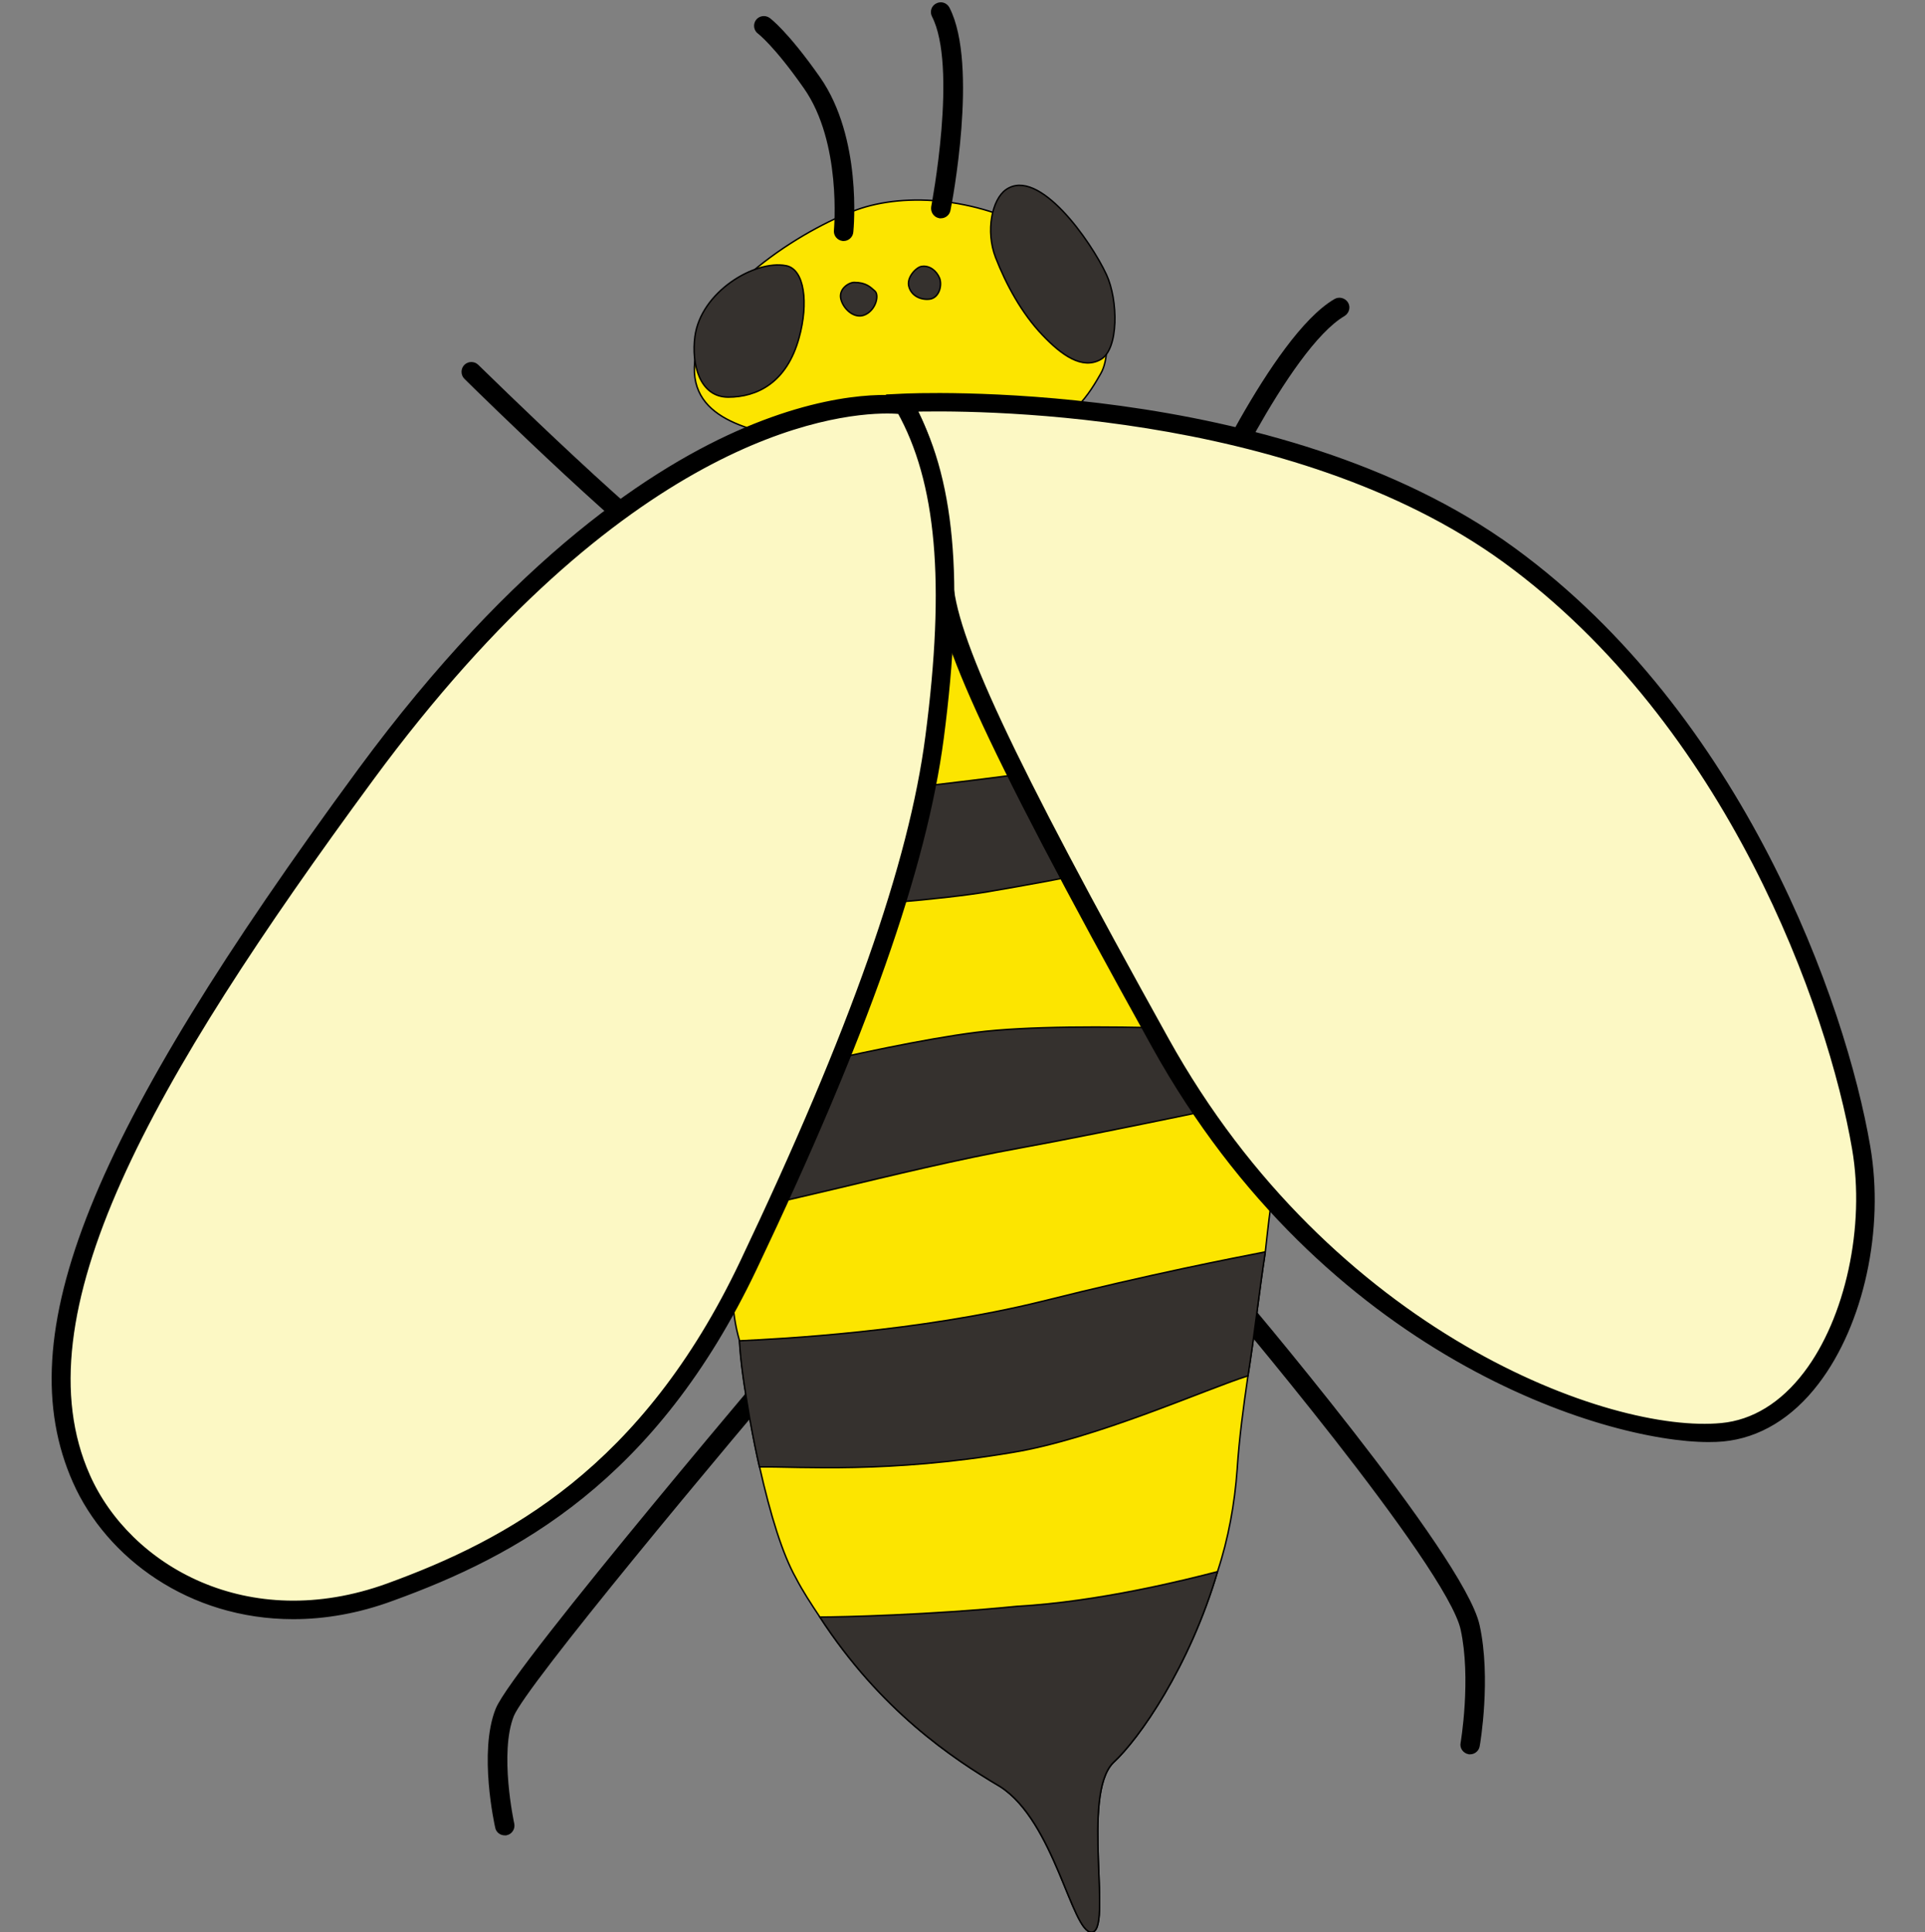
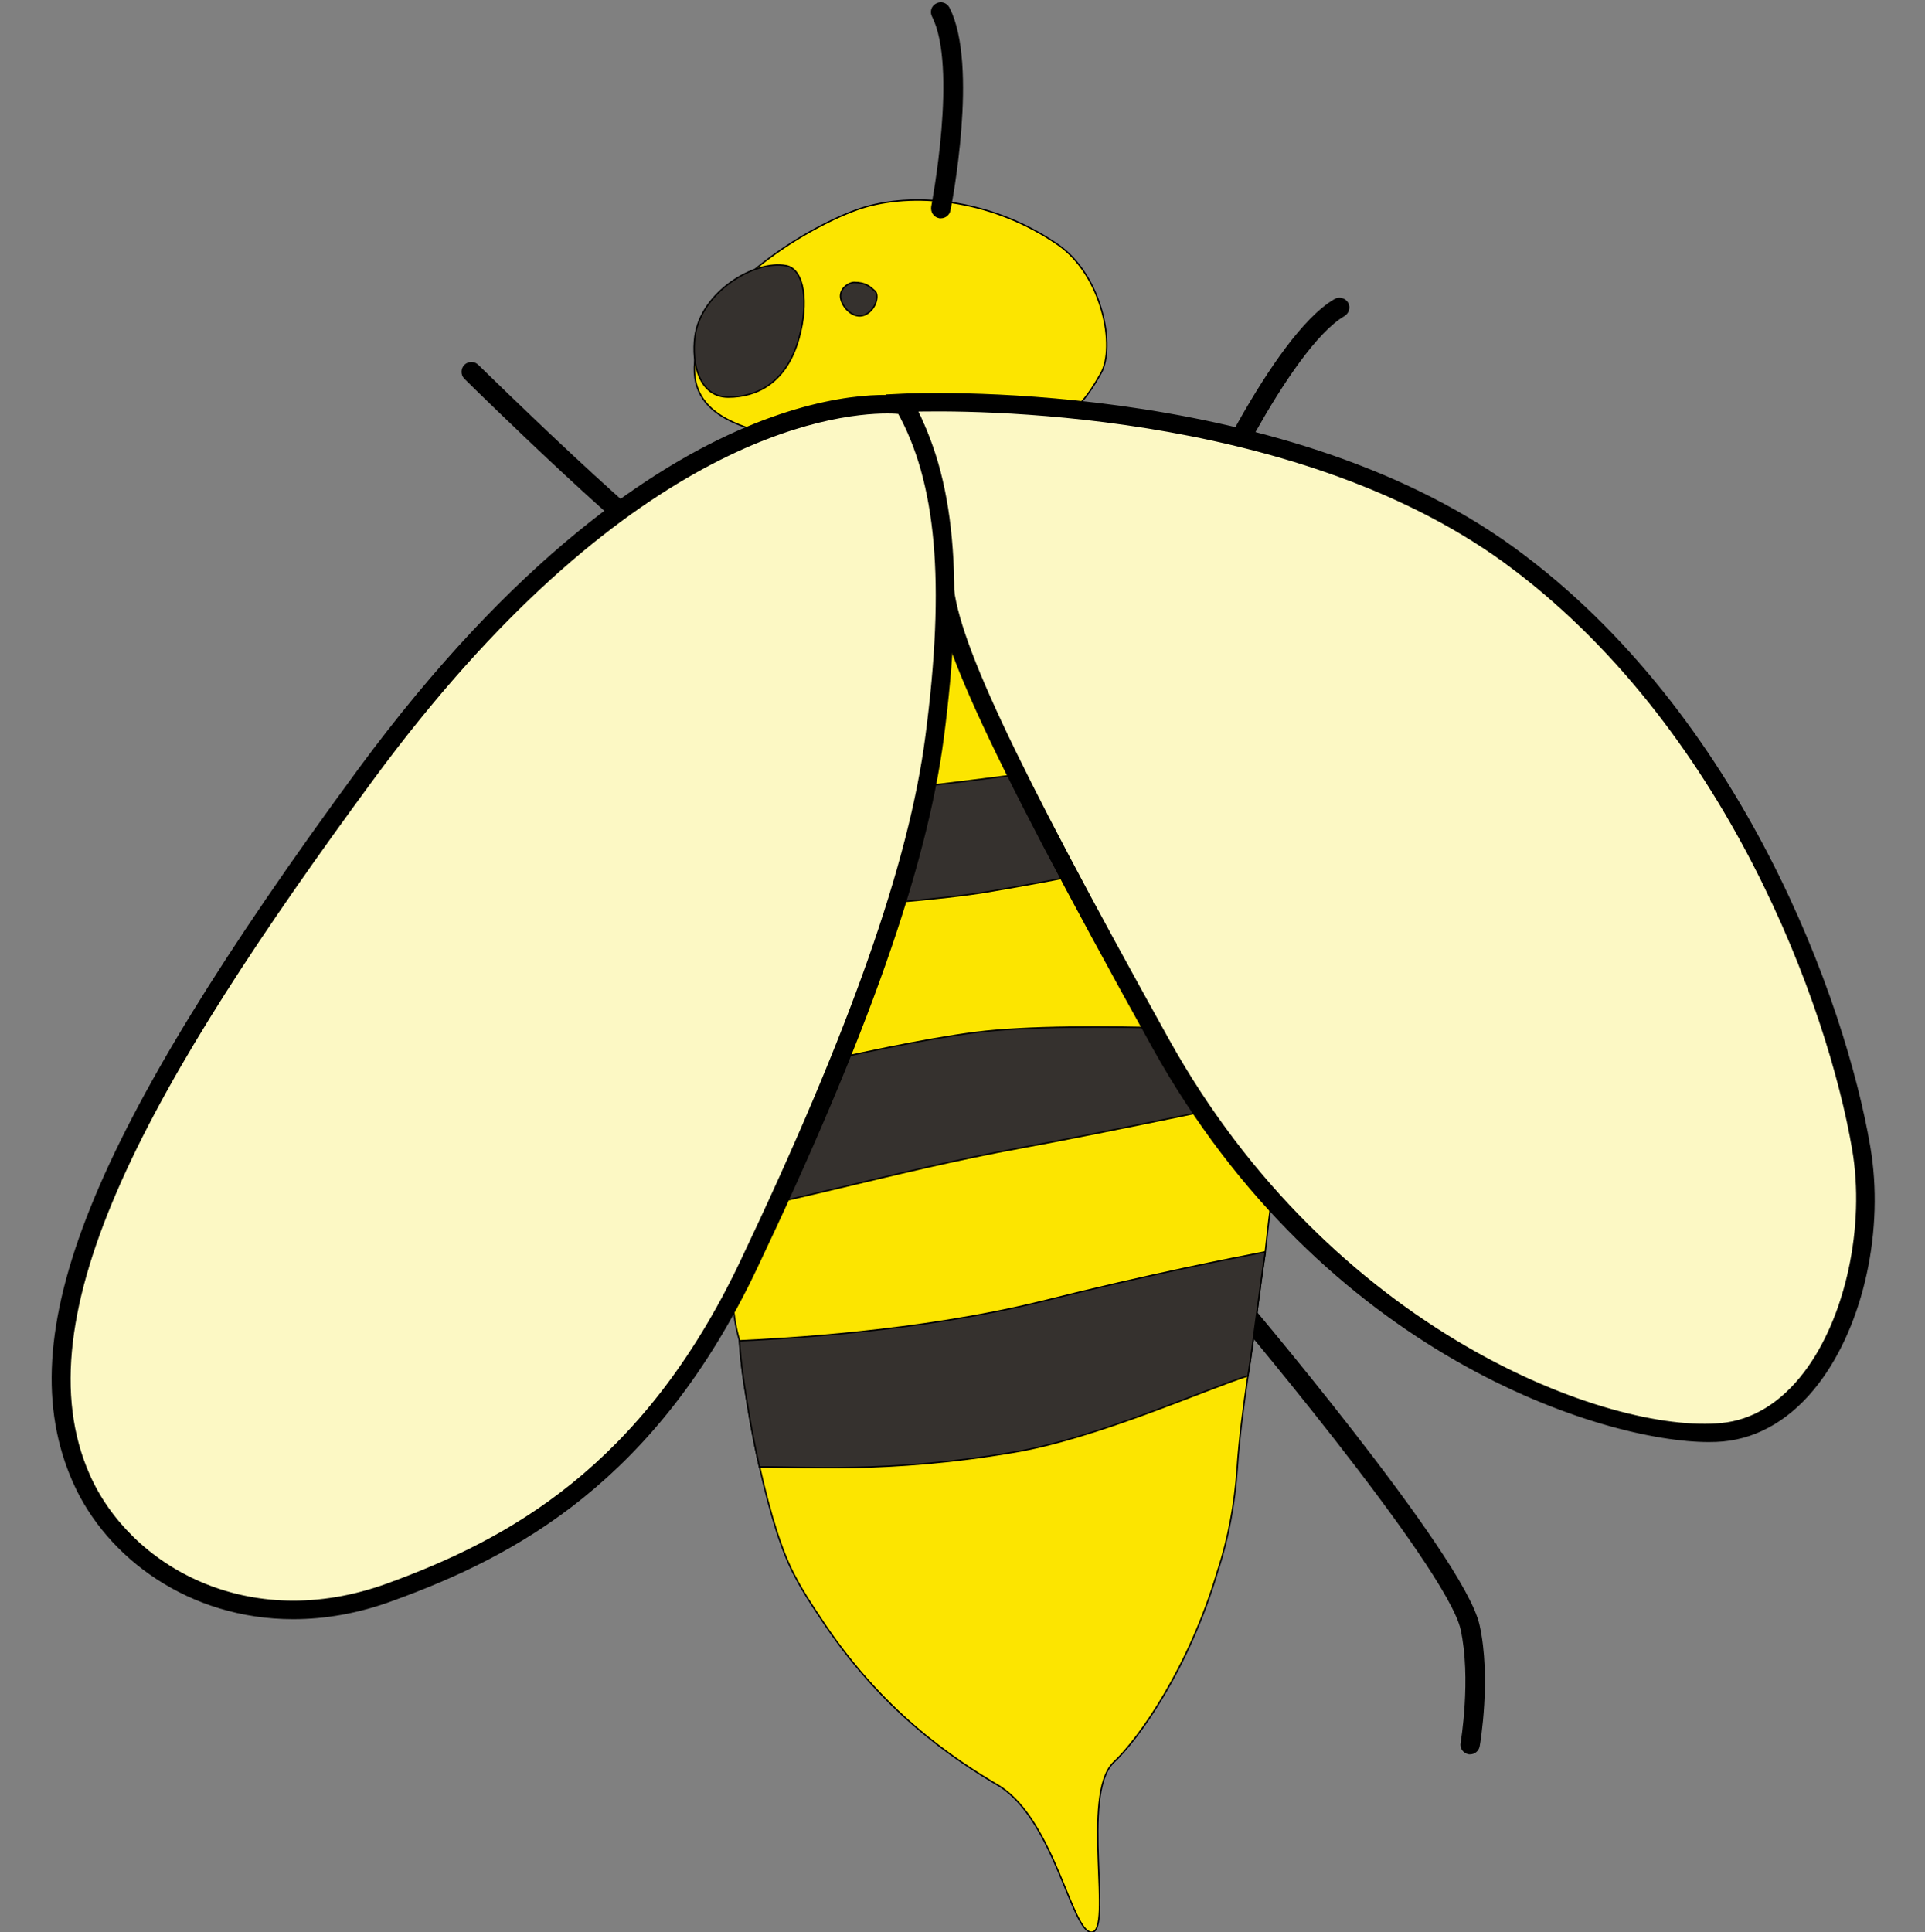
<svg xmlns="http://www.w3.org/2000/svg" xml:space="preserve" viewBox="0 0 1000 1003.7" y="0px" x="0px" id="Layer_1" version="1.1">
  <rect x="0" y="0" width="1000" height="1003.7" fill="#808080" stroke="none" />
  <path d="M763.7,908.8c-0.2,0-0.3,0-0.4,0c-1.4-0.3-2.4-1.6-2.1-3  c0.1-0.3,5.7-33.9,0-59.9c-7.5-34.1-126.2-173.8-127.4-175.2c-0.9-1.1-0.8-2.7,0.3-3.7c1.1-0.9,2.7-0.8,3.7,0.3  c4.9,5.8,120.7,142.1,128.4,177.5c5.9,26.9,0.3,60.5,0,61.9C766,907.9,764.9,908.8,763.7,908.8" stroke-miterlimit="10" stroke-width="5" stroke="#000000" />
-   <path d="M262.2,950.9c-1.2,0-2.3-0.8-2.5-2c-0.4-1.6-8.5-38.8,0.1-60.3  c8.4-21.1,154.5-192.9,160.7-200.2c0.9-1.1,2.6-1.2,3.7-0.3c1.1,1,1.2,2.6,0.3,3.7C372,753.4,271.1,874.2,264.6,890.5  c-8,20,0,56.9,0.1,57.3c0.3,1.4-0.6,2.8-2,3.1C262.6,950.9,262.4,950.9,262.2,950.9" stroke-miterlimit="10" stroke-width="5" stroke="#000000" />
  <path d="M661.9,616.3c-2.3,11.5-3.3,22.7-4.6,34  c-3.3,21.5-5.6,42.9-9,64.4c-2.3,15.6-4.6,32.7-5.6,48.4c-1.3,18.1-4.6,36.3-10.2,53.2c-14.6,49.6-40.7,86.9-54.2,99.4  c-16.9,16.9,0,88-11.3,88c-10.2,0-19.2-57.5-47.5-75.7c-24.8-14.6-61.9-39.4-93.6-88c-4.6-6.9-9-13.6-12.5-20.4  c-6.9-12.3-13.1-32.3-18.8-57.5c-1.7-7.5-3.3-15.4-4.8-23.8c-2.1-12.7-4.4-25.2-5.4-38.8c0-1-0.2-2.1-0.2-2.9  c-2.3-7.9-3.5-15.9-3.5-23.8C366.1,570,358.2,446,359.2,398.5c0-41.7,6.9-120.9,17.1-149.1c5.6-13.6,13.6-23.8,24.8-31.7  c1-1,2.3-1,3.3-2.1c22.5-17.1,54.2-22.7,91.5-22.7c19.2,0,38.4,5.6,56.5,14.8l2.1,1c35,19.2,61.1,48.6,71.3,73.4  c15.6,37.3,30.4,155.9,37.1,242.9C665.2,556.5,664.2,587.1,661.9,616.3" stroke-miterlimit="10" stroke-width="0.75" stroke="#000000" fill="#FCE500" />
  <path d="M412.6,228.4c-23.5-5.3-59.2-11.1-50.6-46.9  s64.3-67.3,87.6-74c27.8-8,67.2-3.1,100,19.6c23,15.9,30.2,53.2,22.2,67c-5,8.7-15.3,27.4-40.9,33.5  C496.7,235.5,435.3,233.5,412.6,228.4" stroke-miterlimit="10" stroke-width="0.75" stroke="#000000" fill="#FCE500" />
  <path d="M408.3,138c-16.4-3.1-44.2,13.7-47.3,36.8  c-1.9,14.1,2.3,31.5,17.3,31.5s30.4-7.5,36.8-30.8C420.1,157.5,418,139.8,408.3,138" stroke-miterlimit="10" stroke-width="0.75" stroke="#000000" fill="#35312E" />
-   <path d="M522.6,98.5c-7.3,5.1-10.7,21.5-5.4,35.3  c5.4,13.8,13.4,28.8,24.4,40.3c9.9,10.4,20.5,18,30.1,12.7s9.2-30.9,3.1-44.1C566.8,125.4,539.7,86.6,522.6,98.5" stroke-miterlimit="10" stroke-width="0.75" stroke="#000000" fill="#35312E" />
  <path d="M443.7,146.7c-2.8,0-8.4,3.5-6.8,9  s7.6,10.4,12.9,7.6c5.3-2.7,7-10,4.7-12.1C452.1,149.1,449.9,146.7,443.7,146.7" stroke-miterlimit="10" stroke-width="0.75" stroke="#000000" fill="#35312E" />
-   <path d="M478.7,138.4c-2.7,0.4-7.8,5.6-6.6,10.3  c1.2,4.8,5.9,7.2,10.7,6.7c4.9-0.5,6.8-6.9,5.3-10.9C486.5,140.6,482.8,137.7,478.7,138.4" stroke-miterlimit="10" stroke-width="0.75" stroke="#000000" fill="#35312E" />
  <path d="M343.5,420.9c0,0,54.9-3.6,76.2-5.8  c39.9-4.2,128.7-14.2,168.1-21.6c16.9-3.1,66.1-18.7,66.1-18.7l8.3,42.6c0,0-16.8,12.2-41,21.1c-27.8,10.2-65.8,17.5-107.9,24.7  c-21.1,3.6-72.7,8.4-113.1,9c-32.2,0.4-56.8-3.2-56.8-3.2v-48.1H343.5z" stroke-miterlimit="10" stroke-width="0.75" stroke="#000000" fill="#35312E" />
  <path d="M354.9,569c0,0,99.2-26,152-32.7  s167,0.7,167,0.7l-3.8,31c0,0-97.9,20.7-140,28.3C465.4,608,391.9,630,365.2,631L354.9,569z" stroke-miterlimit="10" stroke-width="0.75" stroke="#000000" fill="#35312E" />
  <path d="M657.3,650.3c-3.3,21.5-5.6,42.9-9,64.4  c-21.5,6.7-79,32.7-122.4,39.8c-64.4,10.9-109.7,7.3-131.4,7.5c-1.7-7.5-3.3-15.4-4.8-23.8c-2.1-12.7-4.4-25.2-5.4-38.8  c0-1-0.2-2.1-0.2-2.9c21.3-1,92.6-4.6,156.8-20.4C598.7,661.6,640.4,653.6,657.3,650.3" stroke-miterlimit="10" stroke-width="0.75" stroke="#000000" fill="#35312E" />
-   <path d="M578.3,915.6c-16.9,16.9,0,88.1-11.3,88.1  c-10.2,0-19.2-57.6-47.4-75.6c-24.8-14.7-62.1-39.5-93.7-88.1c11.3,0,57.6-1.1,102.7-5.6c41.8-2.3,87-13.6,103.9-18  C617.8,865.9,591.9,903.2,578.3,915.6" stroke-miterlimit="10" stroke-width="0.75" stroke="#000000" fill="#35312E" />
  <path d="M362.1,299.5c-0.4,0-0.8-0.1-1.1-0.2  C338.3,288.8,246.8,198.8,243,195c-1-1-1-2.7,0-3.7s2.7-1,3.7,0c1,0.9,94.7,93.2,116.6,103.3c1.3,0.6,1.9,2.2,1.3,3.5  C364.1,299,363.1,299.5,362.1,299.5" stroke-miterlimit="10" stroke-width="5" stroke="#000000" />
  <path d="M622.8,273.3c-0.4,0-0.7-0.1-1.1-0.2c-1.3-0.6-1.9-2.1-1.3-3.5  c1.7-3.8,42.4-93.6,74.1-112.1c1.2-0.7,2.8-0.3,3.6,0.9s0.3,2.8-0.9,3.6c-30.3,17.7-71.5,108.9-72,109.8  C624.7,272.8,623.7,273.3,622.8,273.3" stroke-miterlimit="10" stroke-width="5" stroke="#000000" />
  <path d="M371,529.9c-39.5-20.7-106.6-50.2-117.8-41.2  c-16.5,12.9-39.2,40.3-39.4,40.6l-4-3.3c1-1.1,23.3-28,40.3-41.3c17.6-13.9,112.7,35.1,123.5,40.7L371,529.9z" stroke-miterlimit="10" stroke-width="0.75" stroke="#000000" fill="#010101" />
  <path d="M637.6,453.5l-3.5-3.9  c2.6-2.4,65.2-58.8,96.1-51.3c30.8,7.4,53.7,38.2,54.6,39.6l-4.2,3.1c-0.2-0.3-22.8-30.6-51.6-37.6  C700.7,396.7,638.2,453,637.6,453.5" stroke-miterlimit="10" stroke-width="0.75" stroke="#000000" fill="#010101" />
  <path d="M469,209.3c0,0,191.7-10.6,314.9,79.2  C907,378.1,956.3,534.7,966.8,596.2c10.6,61.6-17.6,142.5-72.1,147.7c-54.5,5.3-204-44-292-202.3s-111.6-212.7-112.4-241  C488.3,237,469,209.3,469,209.3" stroke-miterlimit="10" stroke-width="0.75" stroke="#000000" fill="#FCF8C4" />
  <path d="M887.6,746.6c-53.3,0-198.1-43.9-286.9-203.8  C507,374.1,488.8,327.6,488,300.7c-1.9-62.1-20.7-89.9-20.9-90.2l-2.3-3.3l4.1-0.2c1.9-0.1,194-9.6,316.4,79.6  c118,86,171.1,234.9,183.8,309.3c7.3,42.4-3.3,91.2-26.4,121.4c-13.2,17.3-29.7,27.3-47.8,29C892.8,746.5,890.3,746.6,887.6,746.6   M473,211.4c5.1,9.2,18,37.4,19.6,89.2c0.9,29.8,30.3,92.6,112.2,240c85.3,153.7,230.6,206.9,289.7,201.1  c16.8-1.6,32.2-11,44.6-27.3c22-28.8,32.5-77.2,25.5-117.9c-12.6-73.7-65.2-221.2-182-306.4C671,209,500.4,210.6,473,211.4" stroke-miterlimit="10" stroke-width="5" stroke="#000000" />
  <path d="M469,209.3c0,0-123.1-21.1-279.7,191.7  C32.8,613.8,13.4,703.5,41.6,766.9c28.1,63.3,102.4,80,160.5,58.9c58-21.1,132.4-56.9,186-169.7c56.8-119.5,88-207.8,96.7-274.4  C495.7,299,490.5,246.8,469,209.3" stroke-miterlimit="10" stroke-width="0.75" stroke="#000000" fill="#FCF8C4" />
  <path d="M152.3,838.6c-53.1,0-95.1-31.2-112.1-69.5  c-33.3-74.9,8.2-178.1,148-368.2c81.2-110.3,153.3-156.8,199.5-176.4c50.4-21.4,81-16.4,82.4-16.2l1.1,0.2l0.5,0.9  c21.9,38.2,26.8,91.8,16.1,173.8c-8.8,67-39.6,154.4-97,275.1c-52,109.4-123.9,147.8-187.3,170.8  C185.7,835.7,168.5,838.6,152.3,838.6 M460.9,212.3c-30.3,0-138.4,13.8-269,191.3C76.2,560.9,6.9,682.9,44.4,767.2  c21.3,48,83.8,84.5,157.6,57.7c62.6-22.8,133.4-60.6,184.7-168.5c57.2-120.3,87.9-207.3,96.5-273.7c10.5-80.3,5.8-132.8-15-170  C467,212.5,464.5,212.3,460.9,212.3" stroke-miterlimit="10" stroke-width="5" stroke="#000000" />
  <path d="M488.8,110.9c-0.2,0-0.3,0-0.5,0c-1.4-0.3-2.3-1.6-2.1-3.1  c0.1-0.7,14.1-73.3,0.2-100.3c-0.7-1.3-0.2-2.9,1.1-3.5c1.3-0.7,2.8-0.2,3.5,1.1c14.7,28.6,1,100.6,0.3,103.7  C491.1,110,490,110.9,488.8,110.9" stroke-miterlimit="10" stroke-width="5" stroke="#000000" />
-   <path d="M438.2,122.7c-0.1,0-0.2,0-0.2,0c-1.4-0.2-2.5-1.4-2.3-2.9  c0-0.5,4.3-46.3-16-75.3c-15.8-22.6-24.3-28.9-24.4-29c-1.2-0.8-1.4-2.5-0.6-3.6s2.4-1.4,3.6-0.6c0.4,0.3,9.1,6.7,25.6,30.2  c21.4,30.6,17.1,76.9,16.9,78.8C440.7,121.7,439.5,122.7,438.2,122.7" stroke-miterlimit="10" stroke-width="5" stroke="#000000" />
</svg>